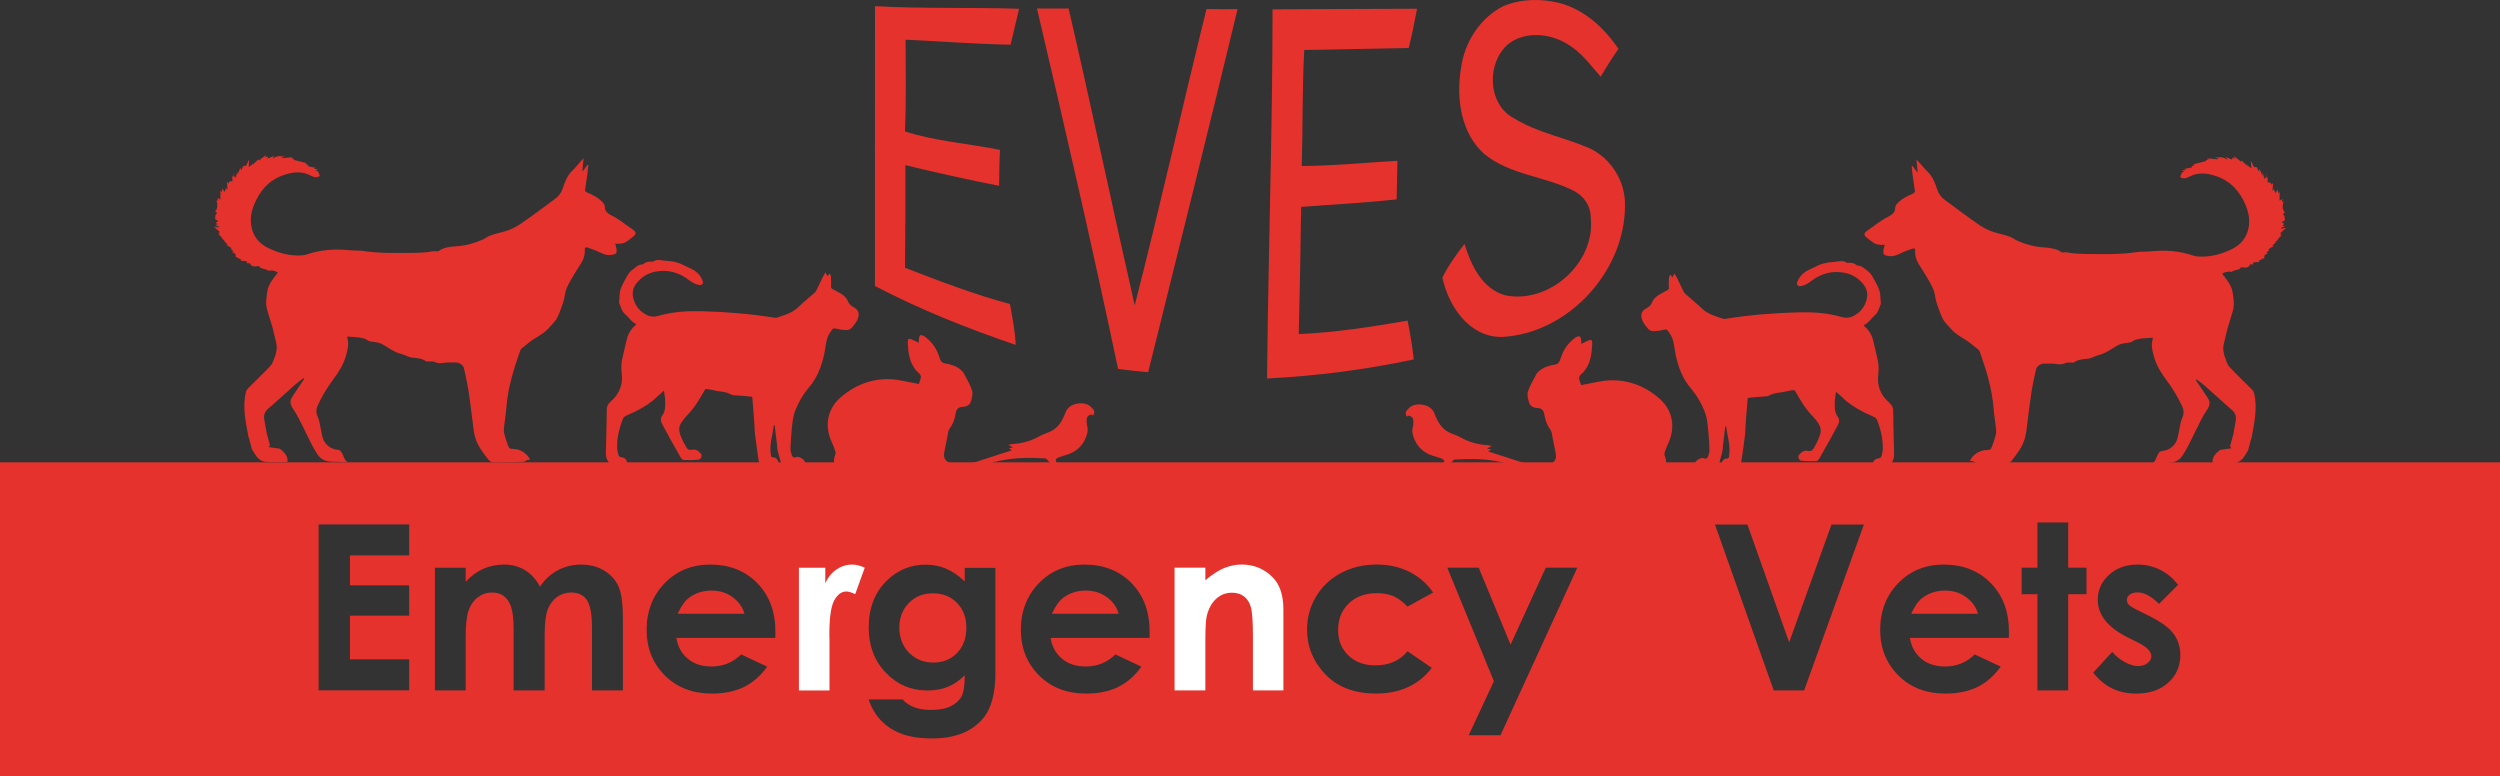
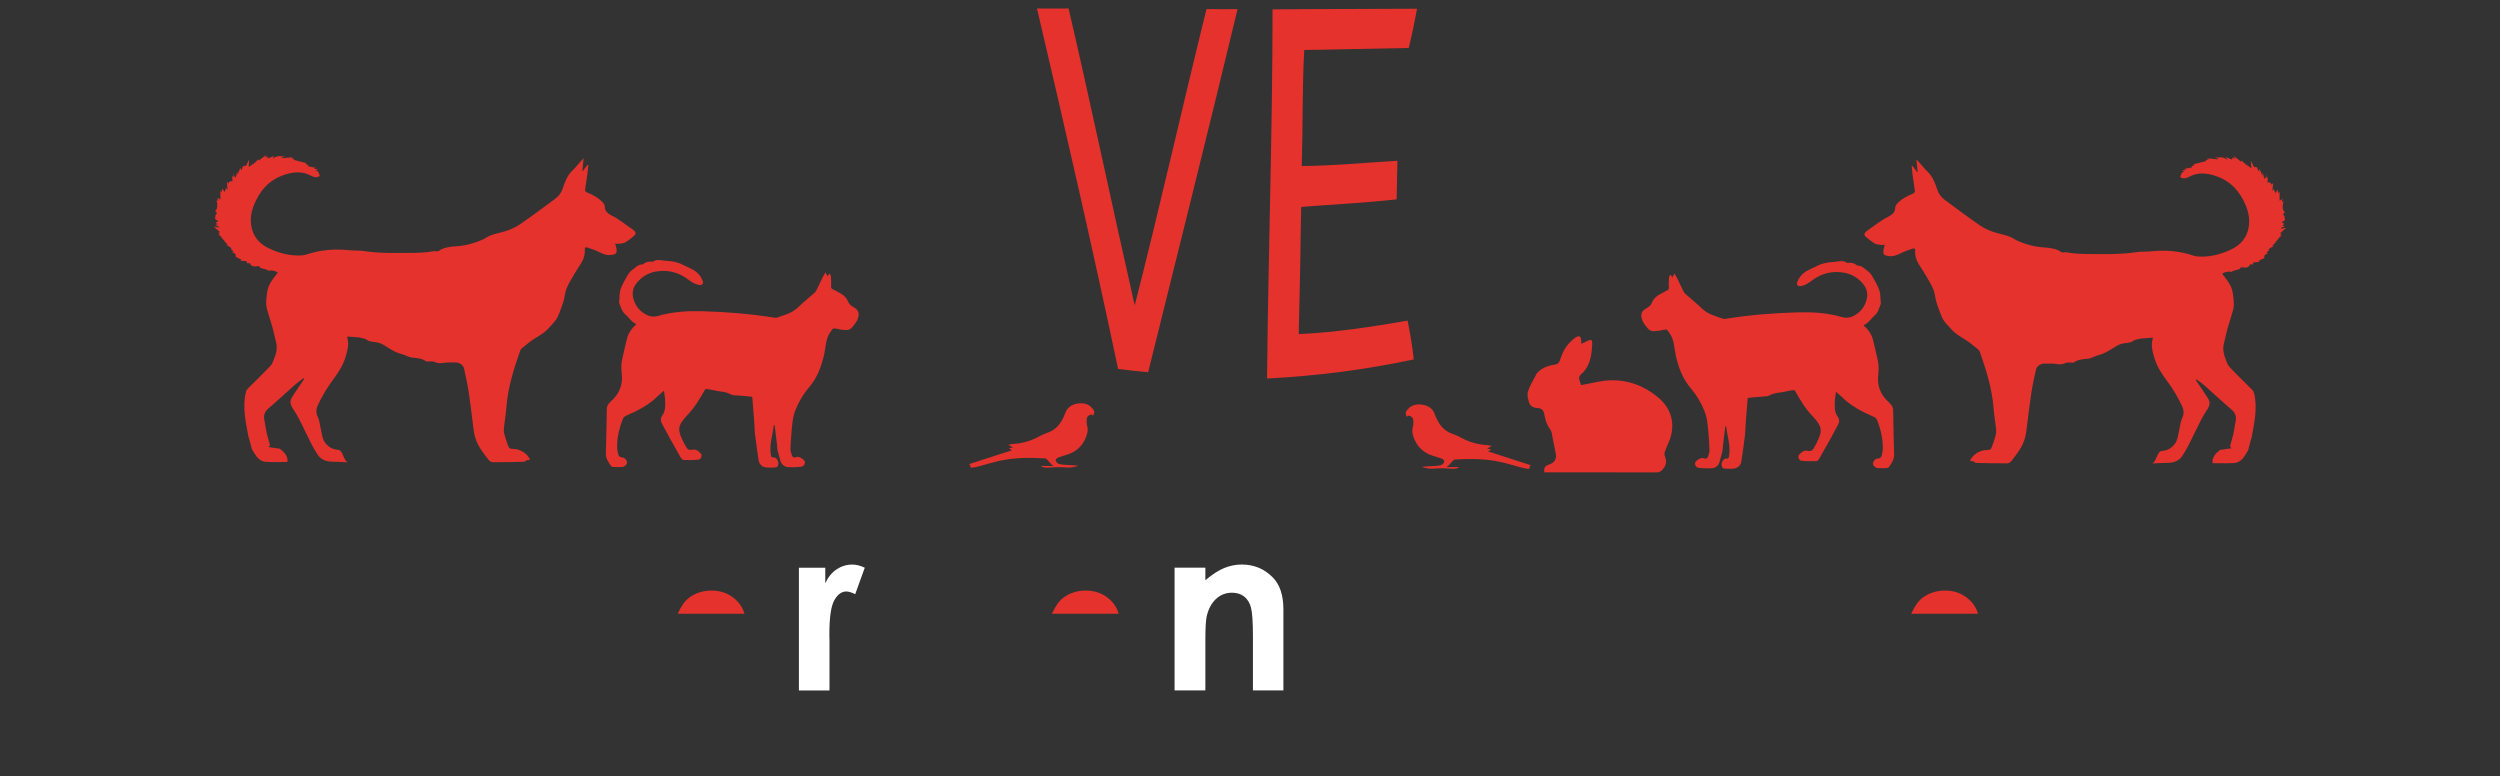
<svg xmlns="http://www.w3.org/2000/svg" id="Layer_1" data-name="Layer 1" viewBox="0 0 595.28 184.89">
  <rect x="0" y="0" width="595.28" height="184.89" fill="#333333" stroke="none" />
  <defs>
    <style>
      .cls-1 {
        fill: #fff;
      }

      .cls-2 {
        fill: #e5322d;
      }
    </style>
  </defs>
  <g>
    <path class="cls-2" d="M263.51,142.15c-1.43-1.02-3.08-1.53-4.96-1.53-2.04,0-3.84.57-5.38,1.72-.97.72-1.87,1.98-2.69,3.79h15.9c-.48-1.63-1.44-2.95-2.86-3.97Z" />
-     <path class="cls-2" d="M222.12,141.27c-2.31,0-4.22.78-5.72,2.32-1.5,1.55-2.26,3.5-2.26,5.84s.77,4.43,2.31,5.99,3.47,2.34,5.8,2.34,4.15-.76,5.63-2.28c1.48-1.52,2.22-3.52,2.22-5.99s-.74-4.41-2.23-5.94c-1.49-1.52-3.4-2.28-5.75-2.28Z" />
    <path class="cls-2" d="M174.4,142.15c-1.43-1.02-3.08-1.53-4.96-1.53-2.04,0-3.84.57-5.38,1.72-.97.72-1.87,1.98-2.69,3.79h15.9c-.48-1.63-1.44-2.95-2.87-3.97Z" />
    <path class="cls-2" d="M468.12,142.15c-1.43-1.02-3.08-1.53-4.96-1.53-2.04,0-3.84.57-5.38,1.72-.97.72-1.87,1.98-2.69,3.79h15.9c-.48-1.63-1.44-2.95-2.86-3.97Z" />
-     <path class="cls-2" d="M0,110.08v74.81h595.28v-74.81H0ZM97.43,132.24h-14.1v7.14h14.1v7.22h-14.1v10.39h14.1v7.38h-21.56v-39.5h21.56v7.36ZM148.35,164.39h-7.39v-14.82c0-3.31-.41-5.55-1.24-6.73-.82-1.17-2.06-1.76-3.71-1.76-1.25,0-2.38.36-3.37,1.07-.99.72-1.73,1.71-2.22,2.97-.48,1.26-.73,3.29-.73,6.08v13.19h-7.39v-14.15c0-2.61-.19-4.51-.58-5.68-.39-1.17-.96-2.04-1.74-2.62-.77-.57-1.71-.86-2.8-.86-1.22,0-2.33.36-3.32,1.09-1,.72-1.74,1.74-2.23,3.05s-.74,3.37-.74,6.18v13h-7.33v-29.22h7.33v3.36c1.25-1.38,2.65-2.41,4.18-3.09,1.53-.68,3.2-1.02,5.01-1.02s3.48.45,4.94,1.34c1.47.9,2.65,2.2,3.55,3.92,1.16-1.72,2.59-3.03,4.29-3.92,1.69-.9,3.54-1.34,5.55-1.34s3.91.48,5.48,1.45,2.71,2.23,3.4,3.79c.69,1.56,1.03,4.09,1.03,7.6v17.13ZM184.6,151.9h-23.55c.34,2.08,1.25,3.73,2.73,4.96,1.48,1.23,3.36,1.84,5.65,1.84,2.74,0,5.09-.96,7.06-2.87l6.18,2.9c-1.54,2.18-3.38,3.8-5.53,4.85-2.15,1.05-4.7,1.57-7.65,1.57-4.58,0-8.32-1.45-11.2-4.34s-4.32-6.51-4.32-10.86,1.44-8.16,4.31-11.1,6.48-4.42,10.81-4.42c4.6,0,8.34,1.47,11.23,4.42s4.32,6.83,4.32,11.67l-.03,1.4ZM237.02,160.2c0,4.94-.99,8.58-2.98,10.9-2.67,3.15-6.69,4.73-12.06,4.73-2.86,0-5.27-.36-7.22-1.07-1.95-.72-3.6-1.77-4.94-3.16-1.34-1.39-2.34-3.08-2.98-5.06h8.08c.72.82,1.64,1.45,2.77,1.87s2.46.63,4,.63c1.97,0,3.55-.3,4.75-.91,1.2-.61,2.04-1.4,2.54-2.36.49-.97.74-2.63.74-4.99-1.29,1.29-2.64,2.21-4.06,2.78-1.41.56-3.02.85-4.81.85-3.92,0-7.23-1.41-9.94-4.24s-4.06-6.41-4.06-10.74c0-4.64,1.43-8.36,4.3-11.17,2.6-2.54,5.69-3.81,9.29-3.81,1.68,0,3.27.31,4.77.93,1.49.62,2.99,1.63,4.5,3.05v-3.22h7.3v25.03ZM273.71,151.9h-23.55c.34,2.08,1.25,3.73,2.73,4.96,1.48,1.23,3.36,1.84,5.65,1.84,2.74,0,5.09-.96,7.06-2.87l6.18,2.9c-1.54,2.18-3.38,3.8-5.53,4.85-2.15,1.05-4.7,1.57-7.65,1.57-4.58,0-8.32-1.45-11.2-4.34s-4.32-6.51-4.32-10.86,1.44-8.16,4.31-11.1c2.87-2.95,6.48-4.42,10.81-4.42,4.6,0,8.34,1.47,11.23,4.42s4.32,6.83,4.32,11.67l-.03,1.4ZM321.06,156.07c1.63,1.57,3.77,2.36,6.43,2.36,3.28,0,5.83-1.12,7.66-3.36l5.78,3.96c-3.13,4.08-7.55,6.11-13.27,6.11-5.14,0-9.16-1.52-12.07-4.57s-4.36-6.61-4.36-10.69c0-2.83.71-5.43,2.12-7.81,1.41-2.38,3.39-4.25,5.92-5.61,2.53-1.36,5.37-2.04,8.5-2.04,2.9,0,5.5.58,7.81,1.73,2.31,1.15,4.2,2.8,5.67,4.93l-6.1,3.36c-1.15-1.2-2.28-2.03-3.4-2.5-1.12-.47-2.43-.7-3.94-.7-2.74,0-4.96.82-6.65,2.45-1.69,1.64-2.54,3.73-2.54,6.29s.82,4.51,2.45,6.09ZM357.28,175.08h-7.57l6.01-12.87-11.11-27.04h7.49l7.59,18.33,8.38-18.33h7.51l-18.3,39.91ZM429.59,164.39h-7.25l-13.99-39.5h7.73l9.94,28.06,10.08-28.06h7.72l-14.23,39.5ZM478.32,151.9h-23.55c.34,2.08,1.25,3.73,2.73,4.96,1.48,1.23,3.36,1.84,5.65,1.84,2.74,0,5.09-.96,7.06-2.87l6.18,2.9c-1.54,2.18-3.38,3.8-5.53,4.85-2.15,1.05-4.7,1.57-7.65,1.57-4.58,0-8.32-1.45-11.2-4.34s-4.32-6.51-4.32-10.86,1.44-8.16,4.31-11.1c2.87-2.95,6.48-4.42,10.81-4.42,4.6,0,8.34,1.47,11.23,4.42s4.32,6.83,4.32,11.67l-.03,1.4ZM496.82,141.48h-4.35v22.91h-7.33v-22.91h-3.76v-6.31h3.76v-10.77h7.33v10.77h4.35v6.31ZM516.31,162.54c-1.91,1.74-4.46,2.61-7.67,2.61-4.26,0-7.66-1.67-10.21-5l4.51-4.92c.86,1,1.87,1.81,3.02,2.43,1.15.62,2.18.93,3.07.93.97,0,1.75-.23,2.34-.7s.89-1,.89-1.61c0-1.13-1.06-2.23-3.2-3.3l-2.47-1.23c-4.73-2.38-7.09-5.36-7.09-8.94,0-2.31.89-4.28,2.67-5.92,1.78-1.64,4.06-2.46,6.83-2.46,1.9,0,3.68.42,5.36,1.25,1.67.83,3.09,2.03,4.26,3.58l-4.54,4.54c-1.84-1.83-3.52-2.74-5.02-2.74-.82,0-1.47.17-1.93.52-.47.35-.7.78-.7,1.3,0,.39.15.76.44,1.09.29.33,1.02.78,2.19,1.36l2.69,1.34c2.83,1.4,4.77,2.82,5.83,4.27,1.06,1.45,1.58,3.15,1.58,5.1,0,2.6-.95,4.76-2.86,6.5Z" />
  </g>
  <path class="cls-1" d="M203.63,141.48c-.86-.43-1.57-.64-2.12-.64-1.13,0-2.08.7-2.86,2.1-.78,1.4-1.17,4.13-1.17,8.22l.03,1.42v11.82h-7.28v-29.22h6.28v3.68c.68-1.45,1.58-2.55,2.71-3.3,1.13-.75,2.36-1.13,3.71-1.13.95,0,1.94.25,2.98.75l-2.28,6.31Z" />
  <path class="cls-1" d="M305.59,164.39h-7.25v-12.79c0-3.49-.16-5.8-.47-6.95-.31-1.15-.86-2.02-1.63-2.62-.78-.6-1.74-.9-2.88-.9-1.48,0-2.76.5-3.82,1.49-1.06.99-1.8,2.37-2.21,4.12-.21.91-.32,2.89-.32,5.93v11.72h-7.33v-29.22h7.33v2.99c1.66-1.4,3.17-2.38,4.52-2.92s2.73-.82,4.14-.82c2.9,0,5.35,1.01,7.37,3.04,1.7,1.72,2.55,4.26,2.55,7.63v19.31Z" />
  <g>
-     <path class="cls-2" d="M358.13,1.39c4.18-1.71,8.93-1.74,13.27-.66,5.9,1.59,10.63,5.95,13.97,10.91-1.51,2.15-2.9,4.36-4.23,6.63-2.42-2.74-4.58-5.79-7.77-7.69-4.18-2.64-10.14-3.27-14.22-.1-5.2,4.4-5.02,14.24,1.24,17.62,5.53,3.46,12.07,4.59,18,7.16,5.21,2.38,8.67,7.92,8.54,13.67.03,15.68-13.52,30.47-29.26,31.3-7.78.14-12.76-7.28-14.22-14.14,1.4-2.87,3.32-5.48,5.26-8.01,1.55,5.05,4.22,10.75,9.75,12.25,10.54,2.1,21.58-7.89,20.3-18.64.02-2.64-1.65-5.02-3.95-6.21-6.86-3.54-15.24-3.78-21.36-8.79-5.63-5-6.75-13.34-5.57-20.42.81-6.21,4.56-12.09,10.24-14.89Z" />
-     <path class="cls-2" d="M208.36,1.47c11.42.64,22.87.24,34.3.62-.69,2.85-1.38,5.7-2.04,8.55-8.34-.15-16.66-.81-24.99-1.19.04,7.28.16,14.58-.15,21.85,7.33,2.35,15.1,2.87,22.63,4.39-.15,2.85-.18,5.7-.21,8.55-7.48-1.45-14.92-3.12-22.32-4.92.03,8.14,0,16.3-.09,24.44,8.22,3.17,16.46,6.36,25,8.63.56,3.23,1.22,6.45,1.36,9.73-11.47-3.9-22.76-8.4-33.52-14.02.02-22.22-.02-44.42.02-66.64Z" />
+     <path class="cls-2" d="M358.13,1.39Z" />
    <path class="cls-2" d="M246.91,2.02c2.51.02,5.02.03,7.54,0,5.45,23.52,10.4,47.15,15.74,70.69,6.01-23.43,11.28-47.07,17.1-70.56,2.46.05,4.93.05,7.39.02-6.93,28.86-14.14,57.65-21.29,86.46-2.39-.2-4.78-.49-7.16-.78-6.03-28.7-12.63-57.28-19.31-85.83Z" />
    <path class="cls-2" d="M303,2.23c11.47-.12,22.94-.06,34.42-.15-.6,3.13-1.2,6.26-1.99,9.34-8.3.12-16.59.37-24.88.48-.49,9.21-.31,18.43-.59,27.63,7.62-.05,15.19-.8,22.78-1.25-.05,3.06-.11,6.12-.18,9.18-7.56.86-15.16,1.2-22.74,1.81-.15,10.1-.31,20.19-.58,30.28,8.71-.38,17.34-1.72,25.93-3.21.61,3.05,1.13,6.14,1.46,9.24-11.5,2.45-23.19,3.95-34.93,4.54.27-29.3,1.3-58.61,1.31-87.89Z" />
  </g>
  <g>
    <path class="cls-2" d="M184.25,101.19c-.25,2.39-1.13,4.73-.68,7.18.07.36.13.61.65.55.57-.06,1.18.79,1.12,1.44-.07.77-.26.95-1.08.97-.56.02-1.13.04-1.69,0-1.02-.07-1.79-.76-1.93-1.69-.29-2.04-.61-4.07-.85-6.12-.14-1.15-.13-2.32-.22-3.47-.13-1.78-.29-3.56-.43-5.33,0-.09-.05-.18-.07-.24-.58-.07-1.11-.14-1.64-.18-.96-.08-1.93-.11-2.89-.21-.3-.03-.58-.24-.88-.36-.72-.3-1.45-.46-2.26-.54-.49-.05-1.08-.18-1.62-.3-.55-.12-1.12-.22-1.68-.28-.1-.01-.27.21-.35.35-1.14,2.04-2.32,4.03-3.99,5.78-2.71,2.83-2.33,3.76-1.03,6.52.13.28.32.55.46.83.34.66.66,1.23,1.7.99.86-.2,1.49.39,2.01.96.37.4.02,1.35-.58,1.41-1.19.12-2.4.13-3.59.08-.26-.01-.56-.44-.73-.73-.85-1.47-1.68-2.95-2.5-4.44-.63-1.14-1.24-2.29-1.86-3.44-.37-.69-.42-1.33.08-2.02.77-1.06.68-2.3.66-3.5-.01-.76-.18-1.52-.29-2.37-.63.56-1.15.98-1.63,1.45-1.34,1.33-2.94,2.33-4.62,3.22-.92.49-1.91.86-2.84,1.33-.27.13-.55.38-.65.64-.94,2.33-1.49,4.74-1.39,7.24.02.42.16.84.25,1.26.1.48.4.72.95.75.6.04,1.14.67,1.14,1.25,0,.43-.62,1.01-1.19,1.03-.69.03-1.38.02-2.06,0-.19,0-.44-.1-.54-.23-.67-.93-1.29-1.86-1.25-3.07.11-3.52.17-7.04.23-10.56.02-1.02.8-1.58,1.44-2.22,1.27-1.26,1.98-2.75,2.14-4.45.07-.71,0-1.43-.07-2.14-.12-1.13-.04-2.24.23-3.35.37-1.52.66-3.07,1.07-4.58.35-1.29,1.09-2.41,2.2-3.33-.06-.07-.1-.17-.18-.2-1.07-.51-1.6-1.52-2.45-2.24-.84-.7-.99-1.71-1.4-2.6-.11-.24-.03-.58,0-.86.08-.84.03-1.72.3-2.5.39-1.1.99-2.13,1.57-3.16.29-.51.66-1.05,1.14-1.39.78-.54,1.42-1.37,2.55-1.37.09,0,.18-.08.25-.14.54-.48,1.2-.53,1.89-.51.1,0,.24.07.29.03,1.01-.76,2.08-.27,3.16-.22,1.42.06,2.79.32,3.99.95.57.3,1.15.54,1.72.82.37.18.74.36,1.08.59.91.63,1.58,1.45,1.92,2.46.23.68-.19,1.05-.95.91-1.02-.18-1.8-.75-2.59-1.34-2.27-1.7-4.88-2.35-7.72-1.82-1.9.36-3.43,1.37-4.57,2.85-.84,1.1-1.03,2.32-.68,3.61.46,1.68,1.47,2.99,3.12,3.83.87.44,1.78.55,2.77.26,3.42-1.01,6.94-1.21,10.5-1.12,5.75.15,11.47.63,17.15,1.53.22.03.47.05.67-.02,1.22-.44,2.51-.78,3.62-1.4.98-.55,1.75-1.43,2.6-2.16.9-.78,1.81-1.55,2.7-2.34.19-.17.35-.39.46-.61.54-1.09,1.06-2.2,1.59-3.3.13-.27.31-.53.55-.94.2.36.33.58.54.95.13-.25.24-.45.35-.65.07.03.13.06.2.09.07.17.2.33.21.5.04.8.1,1.6.04,2.39-.03.39.09.57.42.73.43.2.83.45,1.25.66,1.09.54,1.97,1.21,2.42,2.37.2.51.78.98,1.31,1.26,1.25.66,1.35,1.61.97,2.72-.13.38-.33.77-.59,1.08-.56.67-.96,1.58-2.05,1.62-.55.02-1.1-.09-1.65-.15-.18-.02-.36-.08-.55-.12-1.17-.25-1.04-.16-1.69.75-1.17,1.63-1.08,3.5-1.48,5.28-.65,2.87-1.62,5.58-3.65,7.93-1.34,1.56-2.36,3.33-3.14,5.23-.73,1.77-.84,3.59-1,5.42-.11,1.32-.2,2.64-.24,3.96-.01.45.13.92.28,1.36.17.51.41.9,1.17.57.52-.23,1.81.55,1.96,1.08.15.52-.25,1.19-.91,1.25-1.05.1-2.13.16-3.17.06-.99-.09-1.62-.86-1.81-1.77-.15-.71-.42-1.4-.58-2.12-.1-.47-.09-.95-.14-1.43-.17-1.48-.36-2.97-.54-4.45,0-.07-.06-.14-.09-.21-.05,0-.1,0-.15,0Z" />
-     <path class="cls-2" d="M227.51,112.2h-.72c-8.66,0-17.33,0-25.99.01-.6,0-.98-.21-1.39-.65-.93-1.01-1.04-2.07-.53-3.29.11-.25.09-.62,0-.89-.26-.76-.56-1.5-.89-2.23-1.72-3.82-.98-7.77,2.17-10.53,3.34-2.92,7.31-4.47,11.76-4.33,2.1.06,4.19.66,6.28,1.02.18.03.36.08.59.13.18-.56.4-1.06.48-1.59.04-.27-.11-.67-.31-.84-2-1.69-2.59-3.97-2.74-6.44-.03-.44-.1-.88-.07-1.32.03-.56.28-.71.8-.49.58.24,1.13.53,1.82.86,0-.34-.04-.61.01-.86.07-.33.14-.86.33-.92.28-.1.75.05,1.02.25,1.45,1.05,2.54,2.4,3.21,4.06.2.49.36.99.55,1.48.19.51.52.81,1.1.9,1.36.22,2.68.58,3.76,1.52.27.23.55.48.71.79.71,1.36,1.54,2.69,2,4.14.25.78-.03,1.82-.3,2.67-.24.76-1.03,1.19-1.8,1.21-1.19.03-1.66.53-1.83,1.69-.19,1.28-.67,2.5-1.47,3.59-.32.44-.33,1.12-.45,1.69-.26,1.26-.48,2.53-.75,3.78-.3,1.34.17,2.26,1.61,2.75.99.34,1.26.78,1.06,1.85Z" />
    <path class="cls-2" d="M260.27,98.99c-.12-.12-.23-.22-.3-.3-1.07.15-1.24.79-1.23,1.51,0,.4.01.81.12,1.19.29,1,.06,1.93-.34,2.87-.69,1.63-1.82,2.94-3.68,3.72-.88.37-1.86.58-2.76.92-.3.11-.7.4-.7.61,0,.3.25.72.55.86.43.21.99.26,1.5.3.98.08,1.97.11,2.96.17.09,0,.17.06.27.1-1.73.48-1.73.43-3.95.31-1.17-.07-2.36.09-3.54.11-.38,0-.77-.14-1.15-.21.01-.07.02-.14.03-.2h2.62s.04-.09.07-.14c-.15-.1-.32-.17-.44-.29-.29-.3-.53-.62-.82-.92-.17-.18-.39-.44-.61-.45-3.65-.21-7.3-.21-10.88.58-1.6.36-3.16.84-4.74,1.26-.43.11-.86.23-1.3.3-.47.07-1.08.25-.89-.52.01-.05-.18-.13-.34-.25,3.43-1.11,6.78-2.19,10.22-3.3-.27-.19-.45-.31-.72-.5.35-.07.61-.11.99-.18-.39-.21-.67-.36-1.12-.61.46-.09.76-.19,1.07-.21,2.22-.13,4.26-.71,6.13-1.73.63-.35,1.3-.67,2-.9,2.22-.73,3.29-2.25,4.06-4.01.18-.41.33-.83.53-1.24.98-1.99,4.44-2.37,5.84-1,.9.88,1.08,1.17.53,2.17Z" />
    <g>
      <path class="cls-2" d="M60.17,38.84c-.02.09-.04.18-.06.26.06-.04.11-.08.17-.12-.04-.05-.07-.09-.11-.14Z" />
      <path class="cls-2" d="M82.84,110.08c-1.08-.35-1.12-2.88-2.32-2.97-1.57-.12-2.68-.89-3.38-2.14-.69-1.25-.84-4.42-1.47-5.7-.47-.96-.42-1.87.04-2.85.97-2.07,2.12-4.03,3.5-5.88,1.34-1.79,2.54-3.64,3.15-5.78.4-1.4.78-2.8.35-4.26-.03-.08,0-.18,0-.37.97.07,1.89.14,2.89.22.21.05.47.11.73.18.31.09.69.12.91.31.64.55,1.47.5,2.21.63.66.11,1.25.28,1.82.62,1.4.84,2.74,1.82,4.39,2.22.9.22,1.62.78,2.64.86,1.04.08,2.19.17,3.11.83.14.1.4.06.6.07.45.02.94-.09,1.33.06.69.27,1.28.47,2.09.3.97-.2,2.01-.08,3.01-.13.87-.04,1.87.6,2.05,1.43.38,1.75.78,3.5,1.06,5.26.36,2.23.6,4.48.9,6.72.19,1.42.28,2.86.64,4.24.56,2.13,1.94,3.89,3.31,5.62.2.26.65.49.98.49,2.44,0,4.89-.04,7.33-.1.2,0,.4-.21.73-.39.13-.02.44-.06.76-.1-.54-1.4-2.27-2.54-3.84-2.57-1-.02-1.12-.07-1.44-.95-.32-.86-.61-1.73-.84-2.62-.12-.48-.14-1-.09-1.49.16-1.56.45-3.11.57-4.68.34-4.71,1.72-9.19,3.29-13.64.07-.21.21-.44.39-.58,1.06-.83,2.07-1.73,3.22-2.43,1.16-.7,2.31-1.36,3.19-2.39.63-.74,1.39-1.4,1.88-2.21.54-.9.84-1.93,1.22-2.91.21-.54.39-1.1.53-1.65.23-.9.29-1.85.64-2.7.49-1.16,1.16-2.25,1.8-3.34.5-.86,1.06-1.69,1.59-2.53.68-1.07,1.02-2.21.94-3.47-.03-.43.31-.48.64-.37.89.31,1.79.6,2.63,1.01,1,.5,1.94.95,3.16.73.87-.15,1.16-.24,1.15-1.08,0-.52-.22-1.05-.35-1.61.21.02.48.1.73.07.54-.07,1.14-.07,1.6-.31.69-.36,1.27-.91,1.9-1.37,1-.72.67-1.23-.13-1.78-1.62-1.11-3.11-2.36-4.9-3.26-.8-.4-1.67-.98-1.66-2.02,0-.48-.21-.8-.51-1.13-1.02-1.1-2.34-1.78-3.72-2.36-.38-.16-.53-.35-.46-.76.2-1.23.37-2.46.54-3.69.09-.69.15-1.39.22-2.08-.06-.02-.13-.03-.19-.05-.37.49-.75.98-1.12,1.47-.04-.02-.08-.03-.11-.05.09-.99.19-1.99.28-2.98-.97.98-1.72,2.04-2.65,2.92-1.3,1.23-1.82,2.84-2.35,4.36-.37,1.06-.94,1.76-1.78,2.38-2.73,2.02-5.45,4.06-8.25,5.99-1.05.72-2.27,1.31-3.51,1.69-1.6.5-3.3.71-4.75,1.61-.25.16-.51.32-.79.44-1.97.85-4.02,1.42-6.19,1.56-1.5.1-2.98.25-4.24,1.12-.08.06-.2.12-.28.1-.77-.17-1.5.07-2.25.16-1.07.12-2.15.18-3.22.19-2.19.03-4.37.04-6.56.01-1.19-.02-2.39-.1-3.57-.2-.9-.08-1.8-.26-2.7-.33-.85-.07-1.72-.01-2.57-.1-3.53-.38-6.98-.12-10.34,1.02-.4.14-.84.19-1.27.21-2.72.14-5.25-.55-7.65-1.68-2.36-1.11-3.79-2.89-4.2-5.36-.29-1.76.01-3.45.69-5.08,1.32-3.21,3.43-5.76,6.98-7,2.17-.76,4.37-1.03,6.54.13.69.37,1.44.58,2.1.04-.21-.52-.23-1.2-1.05-1.34.19-.08.38-.17.68-.3h-1.02c.18-.12.25-.17.41-.27-.65-.13-1.23-.25-1.85-.38.36-.55-.48-.28-.54-.58.08-.07.15-.13.19-.16-.96-.25-1.94-.5-2.95-.75-.02-.05-.05-.23-.16-.29-.13-.08-.32-.06-.56-.1.22-.11.36-.18.5-.25-.86.03-1.7.13-2.54.22-.04,0-.09-.05-.17-.09.27-.17.51-.31.83-.51-.36.08-.65.23-.87.17-.79-.21-1.39.1-2,.47-.01,0-.05-.03-.08-.05.09-.13.18-.27.38-.54-.64.25-1.11.44-1.58.62,0-.16-.02-.31-.03-.53-.24.12-.4.2-.62.31.08-.2.14-.35.25-.62-.51.39-.91.68-1.29.99-.11.09-.19.23-.3.35-.09-.13-.15-.22-.21-.3-.48.43-.94.85-1.39,1.26,0-.04.02-.08.03-.12-.31.22-.62.44-.99.71.05-.67.09-1.23.12-1.8-.26.52-.53,1.04-.79,1.55-1.07-.36-.6.84-1.22.95-.02-.23-.05-.46-.06-.6-.21.51-.44,1.07-.7,1.73-.02-.29-.03-.49-.05-.7-.02,0-.04,0-.06,0-.1.47-.2.95-.3,1.42-.03,0-.06,0-.09-.01-.02-.12-.05-.25-.07-.38-.07.04-.15.09-.26.16v-.83s-.02,0-.03,0c-.04.29-.08.58-.13.9-.13-.11-.21-.18-.29-.25.03.44.06.84.09,1.27-.57-.17-.86.05-.95.52-.11-.12-.19-.21-.39-.43.06.69.1,1.21.15,1.9-.17-.22-.25-.31-.34-.43-.12.32-.22.62-.34.95-.19-.27-.36-.51-.56-.79-.07.3-.12.53-.19.88-.15-.25-.22-.38-.27-.46v2.19c-.28-.17-.48-.29-.67-.41.02.22.04.45.07.71-.17-.05-.25-.07-.37-.11.42.96.26,2.28-.33,2.55.68.34.41.68.15.87-.05.45-.09.74-.12,1.02.22.14.48.3.77.48-.24.16-.42.27-.61.4.13.12.27.24.43.38-.2.07-.37.13-.57.19.34.13.64.24.94.36-.01.06-.02.13-.04.19-.36-.05-.72-.1-1.19-.16.51.45.97.86,1.45,1.29-.1.02-.24.05-.41.09.13.12.24.21.36.32-.12.08-.2.14-.32.22.82.23.79,1.25,1.65,1.38-.17-.01-.33-.03-.41-.04.32.34.66.7,1.02,1.07-.15-.02-.3-.05-.53-.09.54.44,1.38.47,1.37,1.29,0,.03.15.04.21.09.1.07.18.16.27.24-.13.08-.26.15-.38.22.74.15.96.44.91,1.08.48.24.92.46,1.37.68-.07.07-.14.16-.23.25.51.04.99.07,1.49.11-.01.44.13.72.69.39.37.84.83.99,2.25.77.11.15.18.39.34.44.46.17.95.26,1.43.4.16.05.28.18.48.3.41-.23,1.61-.06,2.17.39,0,.04-.01.08-.03.11-.07.1-.14.19-.22.28-.99,1.26-1.97,2.49-2.22,4.14-.22,1.44-.44,2.85-.06,4.26.4,1.47.91,2.9,1.32,4.36.31,1.1.49,2.24.8,3.34.25.87.24,1.73.03,2.59-.07.3-.15.6-.26.88-.31.74-.48,1.61-1.01,2.19-1.73,1.87-3.61,3.63-5.41,5.45-.21.21-.41.49-.48.77-.92,3.66-.05,7.25.6,10.84.01.07.06.14.11.21l.67,2.57c.03.09.08.18.14.27.34.53.64,1.09,1.02,1.59.54.72,1.35,1.19,2.24,1.24,1.69.1,3.38.03,5.07.03.27-1.37-.88-2.48-1.73-3.11-.07-.06-.19-.07-.29-.08-.82-.12-1.65-.22-2.47-.36l.35-.45-.78-2.85h0c-.19-1.06-.38-2.13-.57-3.19-.19-1.06.05-1.92.97-2.7,2.15-1.82,4.19-3.75,6.3-5.62.65-.57,1.37-1.06,2.06-1.59.06.05.13.11.19.16-.97,1.43-1.97,2.85-2.89,4.3-.25.39-.44.9-.4,1.33.04.49.29,1.02.58,1.44,2.09,3.05,3.82,7.92,5.9,10.98.67.99,1.63,1.49,2.79,1.62,1.04.12,2.11.03,3.16.14" />
    </g>
  </g>
  <g>
    <path class="cls-2" d="M411.02,101.46c.25,2.39,1.13,4.73.68,7.18-.07.36-.13.61-.65.55-.57-.06-1.18.79-1.12,1.44.07.77.26.95,1.08.97.56.02,1.13.04,1.69,0,1.02-.07,1.79-.76,1.93-1.69.29-2.04.61-4.07.85-6.12.14-1.15.13-2.32.22-3.47.13-1.78.29-3.56.43-5.33,0-.09.05-.18.07-.24.58-.07,1.11-.14,1.64-.18.96-.08,1.93-.11,2.89-.21.3-.03.58-.24.88-.36.72-.3,1.45-.46,2.26-.54.49-.05,1.08-.18,1.62-.3.55-.12,1.12-.22,1.68-.28.1-.01.27.21.35.35,1.14,2.04,2.32,4.03,3.99,5.78,2.71,2.83,2.33,3.76,1.03,6.52-.13.28-.32.55-.46.83-.34.66-.66,1.23-1.7.99-.86-.2-1.49.39-2.01.96-.37.4-.02,1.35.58,1.41,1.19.12,2.4.13,3.59.08.26-.01.56-.44.73-.73.85-1.47,1.68-2.95,2.5-4.44.63-1.14,1.24-2.29,1.86-3.44.37-.69.42-1.33-.08-2.02-.77-1.06-.68-2.3-.66-3.5.01-.76.18-1.52.29-2.37.63.56,1.15.98,1.63,1.45,1.34,1.33,2.94,2.33,4.62,3.22.92.49,1.91.86,2.84,1.33.27.13.55.38.65.64.94,2.33,1.49,4.74,1.39,7.24-.02.42-.16.84-.25,1.26-.1.48-.4.72-.95.75-.6.04-1.14.67-1.14,1.25,0,.43.62,1.01,1.19,1.03.69.03,1.38.02,2.06,0,.19,0,.44-.1.54-.23.67-.93,1.29-1.86,1.25-3.07-.11-3.52-.17-7.04-.23-10.56-.02-1.02-.8-1.58-1.44-2.22-1.27-1.26-1.98-2.75-2.14-4.45-.07-.71,0-1.43.07-2.14.12-1.13.04-2.24-.23-3.35-.37-1.52-.66-3.07-1.07-4.58-.35-1.29-1.09-2.41-2.2-3.33.06-.07.1-.17.18-.2,1.07-.51,1.6-1.52,2.45-2.24.84-.7.99-1.71,1.4-2.6.11-.24.03-.58,0-.86-.08-.84-.03-1.72-.3-2.5-.39-1.1-.99-2.13-1.57-3.16-.29-.51-.66-1.05-1.14-1.39-.78-.54-1.42-1.37-2.55-1.37-.09,0-.18-.08-.25-.14-.54-.48-1.2-.53-1.89-.51-.1,0-.24.07-.29.03-1.01-.76-2.08-.27-3.16-.22-1.42.06-2.79.32-3.99.95-.57.3-1.15.54-1.72.82-.37.18-.74.36-1.08.59-.91.63-1.58,1.45-1.92,2.46-.23.68.19,1.05.95.91,1.02-.18,1.8-.75,2.59-1.34,2.27-1.7,4.88-2.35,7.72-1.82,1.9.36,3.43,1.37,4.57,2.85.84,1.1,1.03,2.32.68,3.61-.46,1.68-1.47,2.99-3.12,3.83-.87.44-1.78.55-2.77.26-3.42-1.01-6.94-1.21-10.5-1.12-5.75.15-11.47.63-17.15,1.53-.22.03-.47.05-.67-.02-1.22-.44-2.51-.78-3.62-1.4-.98-.55-1.75-1.43-2.6-2.16-.9-.78-1.81-1.55-2.7-2.34-.19-.17-.35-.39-.46-.61-.54-1.09-1.06-2.2-1.59-3.3-.13-.27-.31-.53-.55-.94-.2.36-.33.58-.54.95-.13-.25-.24-.45-.35-.65-.07.03-.13.06-.2.09-.07.17-.2.33-.21.5-.04.8-.1,1.6-.04,2.39.03.39-.09.57-.42.73-.43.2-.83.45-1.25.66-1.09.54-1.97,1.21-2.42,2.37-.2.51-.78.98-1.31,1.26-1.25.66-1.35,1.61-.97,2.72.13.38.33.77.59,1.08.56.67.96,1.58,2.05,1.62.55.02,1.1-.09,1.65-.15.18-.02.36-.08.55-.12,1.17-.25,1.04-.16,1.69.75,1.17,1.63,1.08,3.5,1.48,5.28.65,2.87,1.62,5.58,3.65,7.93,1.34,1.56,2.36,3.33,3.14,5.23.73,1.77.84,3.59,1,5.42.11,1.32.2,2.64.24,3.96.01.45-.13.92-.28,1.36-.17.51-.41.9-1.17.57-.52-.23-1.81.55-1.96,1.08-.15.52.25,1.19.91,1.25,1.05.1,2.13.16,3.17.06.99-.09,1.62-.86,1.81-1.77.15-.71.42-1.4.58-2.12.1-.47.09-.95.14-1.43.17-1.48.36-2.97.54-4.45,0-.07.06-.14.09-.21.05,0,.1,0,.15,0Z" />
    <path class="cls-2" d="M367.77,112.47h.72c8.66,0,17.33,0,25.99.01.6,0,.98-.21,1.39-.65.93-1.01,1.04-2.07.53-3.29-.11-.25-.09-.62,0-.89.26-.76.56-1.5.89-2.23,1.72-3.82.98-7.77-2.17-10.53-3.34-2.92-7.31-4.47-11.76-4.33-2.1.06-4.19.66-6.28,1.02-.18.03-.36.08-.59.13-.18-.56-.4-1.06-.48-1.59-.04-.27.11-.67.31-.84,2-1.69,2.59-3.97,2.74-6.44.03-.44.1-.88.07-1.32-.03-.56-.28-.71-.8-.49-.58.24-1.13.53-1.82.86,0-.34.04-.61-.01-.86-.07-.33-.14-.86-.33-.92-.28-.1-.75.05-1.02.25-1.45,1.05-2.54,2.4-3.21,4.06-.2.49-.36.99-.55,1.48-.19.51-.52.81-1.1.9-1.36.22-2.68.58-3.76,1.52-.27.23-.55.48-.71.79-.71,1.36-1.54,2.69-2,4.14-.25.78.03,1.82.3,2.67.24.76,1.03,1.19,1.8,1.21,1.19.03,1.66.53,1.83,1.69.19,1.28.67,2.5,1.47,3.59.32.44.33,1.12.45,1.69.26,1.26.48,2.53.75,3.78.3,1.34-.17,2.26-1.61,2.75-.99.34-1.26.78-1.06,1.85Z" />
    <path class="cls-2" d="M335.01,99.26c.12-.12.23-.22.3-.3,1.07.15,1.24.79,1.23,1.51,0,.4-.01.81-.12,1.19-.29,1-.06,1.93.34,2.87.69,1.63,1.82,2.94,3.68,3.72.88.37,1.86.58,2.76.92.3.11.7.4.7.61,0,.3-.25.72-.55.86-.43.21-.99.26-1.5.3-.98.08-1.97.11-2.96.17-.09,0-.17.06-.27.1,1.73.48,1.73.43,3.95.31,1.17-.07,2.36.09,3.54.11.38,0,.77-.14,1.15-.21-.01-.07-.02-.14-.03-.2h-2.62s-.04-.09-.07-.14c.15-.1.32-.17.44-.29.29-.3.53-.62.82-.92.17-.18.39-.44.61-.45,3.65-.21,7.3-.21,10.88.58,1.6.36,3.16.84,4.74,1.26.43.11.86.23,1.3.3.47.07,1.08.25.89-.52-.01-.05.18-.13.34-.25-3.43-1.11-6.78-2.19-10.22-3.3.27-.19.45-.31.72-.5-.35-.07-.61-.11-.99-.18.39-.21.67-.36,1.12-.61-.46-.09-.76-.19-1.07-.21-2.22-.13-4.26-.71-6.13-1.73-.63-.35-1.3-.67-2-.9-2.22-.73-3.29-2.25-4.06-4.01-.18-.41-.33-.83-.53-1.24-.98-1.99-4.44-2.37-5.84-1-.9.88-1.08,1.17-.53,2.17Z" />
    <g>
      <path class="cls-2" d="M535.1,39.11c.02.09.04.18.06.26-.06-.04-.11-.08-.17-.12.04-.05.07-.09.11-.14Z" />
      <path class="cls-2" d="M512.44,110.35c1.08-.35,1.12-2.88,2.32-2.97,1.57-.12,2.68-.89,3.38-2.14.69-1.25.84-4.42,1.47-5.7.47-.96.42-1.87-.04-2.85-.97-2.07-2.12-4.03-3.5-5.88-1.34-1.79-2.54-3.64-3.15-5.78-.4-1.4-.78-2.8-.35-4.26.03-.08,0-.18,0-.37-.97.07-1.89.14-2.89.22-.21.05-.47.11-.73.18-.31.09-.69.12-.91.31-.64.55-1.47.5-2.21.63-.66.11-1.25.28-1.82.62-1.4.84-2.74,1.82-4.39,2.22-.9.22-1.62.78-2.64.86-1.04.08-2.19.17-3.11.83-.14.1-.4.06-.6.07-.45.02-.94-.09-1.33.06-.69.27-1.28.47-2.09.3-.97-.2-2.01-.08-3.01-.13-.87-.04-1.87.6-2.05,1.43-.38,1.75-.78,3.5-1.06,5.26-.36,2.23-.6,4.48-.9,6.72-.19,1.42-.28,2.86-.64,4.24-.56,2.13-1.94,3.89-3.31,5.62-.2.26-.65.49-.98.49-2.44,0-4.89-.04-7.33-.1-.2,0-.4-.21-.73-.39-.13-.02-.44-.06-.76-.1.54-1.4,2.27-2.54,3.84-2.57,1-.02,1.12-.07,1.44-.95.32-.86.61-1.73.84-2.62.12-.48.14-1,.09-1.49-.16-1.56-.45-3.11-.57-4.68-.34-4.71-1.72-9.19-3.29-13.64-.07-.21-.21-.44-.39-.58-1.06-.83-2.07-1.73-3.22-2.43-1.16-.7-2.31-1.36-3.19-2.39-.63-.74-1.39-1.4-1.88-2.21-.54-.9-.84-1.93-1.22-2.91-.21-.54-.39-1.1-.53-1.65-.23-.9-.29-1.85-.64-2.7-.49-1.16-1.16-2.25-1.8-3.34-.5-.86-1.06-1.69-1.59-2.53-.68-1.07-1.02-2.21-.94-3.47.03-.43-.31-.48-.64-.37-.89.31-1.79.6-2.63,1.01-1,.5-1.94.95-3.16.73-.87-.15-1.16-.24-1.15-1.08,0-.52.22-1.05.35-1.61-.21.02-.48.1-.73.07-.54-.07-1.14-.07-1.6-.31-.69-.36-1.27-.91-1.9-1.37-1-.72-.67-1.23.13-1.78,1.62-1.11,3.11-2.36,4.9-3.26.8-.4,1.67-.98,1.66-2.02,0-.48.21-.8.51-1.13,1.02-1.1,2.34-1.78,3.72-2.36.38-.16.53-.35.46-.76-.2-1.23-.37-2.46-.54-3.69-.09-.69-.15-1.39-.22-2.08.06-.02.13-.03.19-.05.37.49.75.98,1.12,1.47.04-.02.08-.03.11-.05-.09-.99-.19-1.99-.28-2.98.97.98,1.72,2.04,2.65,2.92,1.3,1.23,1.82,2.84,2.35,4.36.37,1.06.94,1.76,1.78,2.38,2.73,2.02,5.45,4.06,8.25,5.99,1.05.72,2.27,1.31,3.51,1.69,1.6.5,3.3.71,4.75,1.61.25.16.51.32.79.44,1.97.85,4.02,1.42,6.19,1.56,1.5.1,2.98.25,4.24,1.12.08.06.2.12.28.1.77-.17,1.5.07,2.25.16,1.07.12,2.15.18,3.22.19,2.19.03,4.37.04,6.56.01,1.19-.02,2.39-.1,3.57-.2.9-.08,1.8-.26,2.7-.33.85-.07,1.72-.01,2.57-.1,3.53-.38,6.98-.12,10.34,1.02.4.14.84.19,1.27.21,2.72.14,5.25-.55,7.65-1.68,2.36-1.11,3.79-2.89,4.2-5.36.29-1.76-.01-3.45-.69-5.08-1.32-3.21-3.43-5.76-6.98-7-2.17-.76-4.37-1.03-6.54.13-.69.37-1.44.58-2.1.04.21-.52.23-1.2,1.05-1.34-.19-.08-.38-.17-.68-.3h1.02c-.18-.12-.25-.17-.41-.27.65-.13,1.23-.25,1.85-.38-.36-.55.48-.28.54-.58-.08-.07-.15-.13-.19-.16.96-.25,1.94-.5,2.95-.75.02-.05.05-.23.16-.29.13-.08.32-.06.56-.1-.22-.11-.36-.18-.5-.25.86.03,1.7.13,2.54.22.04,0,.09-.05.17-.09-.27-.17-.51-.31-.83-.51.36.08.65.23.87.17.79-.21,1.39.1,2,.47.01,0,.05-.03.08-.05-.09-.13-.18-.27-.38-.54.64.25,1.11.44,1.58.63,0-.16.02-.31.03-.53.24.12.4.2.62.31-.08-.2-.14-.35-.25-.62.51.39.91.68,1.29.99.11.09.19.23.3.35.09-.13.15-.22.21-.3.48.43.94.85,1.39,1.26,0-.04-.02-.08-.03-.12.31.22.62.44.99.71-.05-.67-.09-1.23-.12-1.8.26.52.53,1.04.79,1.55,1.07-.36.6.84,1.22.95.02-.23.05-.46.06-.6.21.51.44,1.07.7,1.73.02-.29.03-.49.05-.7.02,0,.04,0,.06,0,.1.47.2.95.3,1.42.03,0,.06,0,.09-.01.02-.12.05-.25.07-.38.07.04.15.09.26.16v-.83s.02,0,.03,0c.04.29.08.58.13.9.13-.11.21-.18.29-.25-.03.44-.06.84-.09,1.27.57-.17.86.05.95.52.11-.12.19-.21.39-.43-.06.69-.1,1.21-.15,1.9.17-.22.25-.31.34-.43.12.32.22.62.34.95.19-.27.36-.51.56-.79.07.3.12.53.19.88.15-.25.22-.38.27-.46v2.19c.28-.17.48-.29.67-.41-.02.22-.04.45-.07.71.17-.05.25-.07.37-.11-.42.96-.26,2.28.33,2.55-.68.34-.41.68-.15.87.05.45.09.74.12,1.02-.22.14-.48.3-.77.48.24.16.42.27.61.4-.13.12-.27.24-.43.38.2.07.37.13.57.19-.34.13-.64.24-.94.36.01.06.02.13.04.19.36-.05.72-.1,1.19-.16-.51.45-.97.86-1.45,1.29.1.02.24.05.41.09-.13.12-.24.21-.36.32.12.08.2.14.32.22-.82.23-.79,1.25-1.65,1.38.17-.01.33-.03.41-.04-.32.34-.66.7-1.02,1.07.15-.02.3-.05.53-.09-.54.44-1.38.47-1.37,1.29,0,.03-.15.04-.21.09-.1.07-.18.16-.27.24.13.08.26.15.38.22-.74.15-.96.44-.91,1.08-.48.24-.92.46-1.37.68.07.07.14.16.23.25-.51.04-.99.07-1.49.11.01.44-.13.72-.69.39-.37.84-.83.99-2.25.77-.11.15-.18.39-.34.44-.46.17-.95.26-1.43.4-.16.05-.28.18-.48.3-.41-.23-1.61-.06-2.17.39,0,.04.01.08.03.11.07.1.14.19.22.28.99,1.26,1.97,2.49,2.22,4.14.22,1.44.44,2.85.06,4.26-.4,1.47-.91,2.9-1.32,4.36-.31,1.1-.49,2.24-.8,3.34-.25.87-.24,1.73-.03,2.59.07.3.15.6.26.88.31.74.48,1.61,1.01,2.19,1.73,1.87,3.61,3.63,5.41,5.45.21.21.41.49.48.77.92,3.66.05,7.25-.6,10.84-.01.07-.06.14-.11.21l-.67,2.57c-.03.09-.08.18-.14.27-.34.53-.64,1.09-1.02,1.59-.54.72-1.35,1.19-2.24,1.24-1.69.1-3.38.03-5.07.03-.27-1.37.88-2.48,1.73-3.11.07-.06.19-.07.29-.08.82-.12,1.65-.22,2.47-.36l-.35-.45.78-2.85h0c.19-1.06.38-2.13.57-3.19.19-1.06-.05-1.92-.97-2.7-2.15-1.82-4.19-3.75-6.3-5.62-.65-.57-1.37-1.06-2.06-1.59-.06.05-.13.11-.19.16.97,1.43,1.97,2.85,2.89,4.3.25.39.44.9.4,1.33-.04.49-.29,1.02-.58,1.44-2.09,3.05-3.82,7.92-5.9,10.98-.67.99-1.63,1.49-2.79,1.62-1.04.12-2.11.03-3.16.14" />
    </g>
  </g>
</svg>